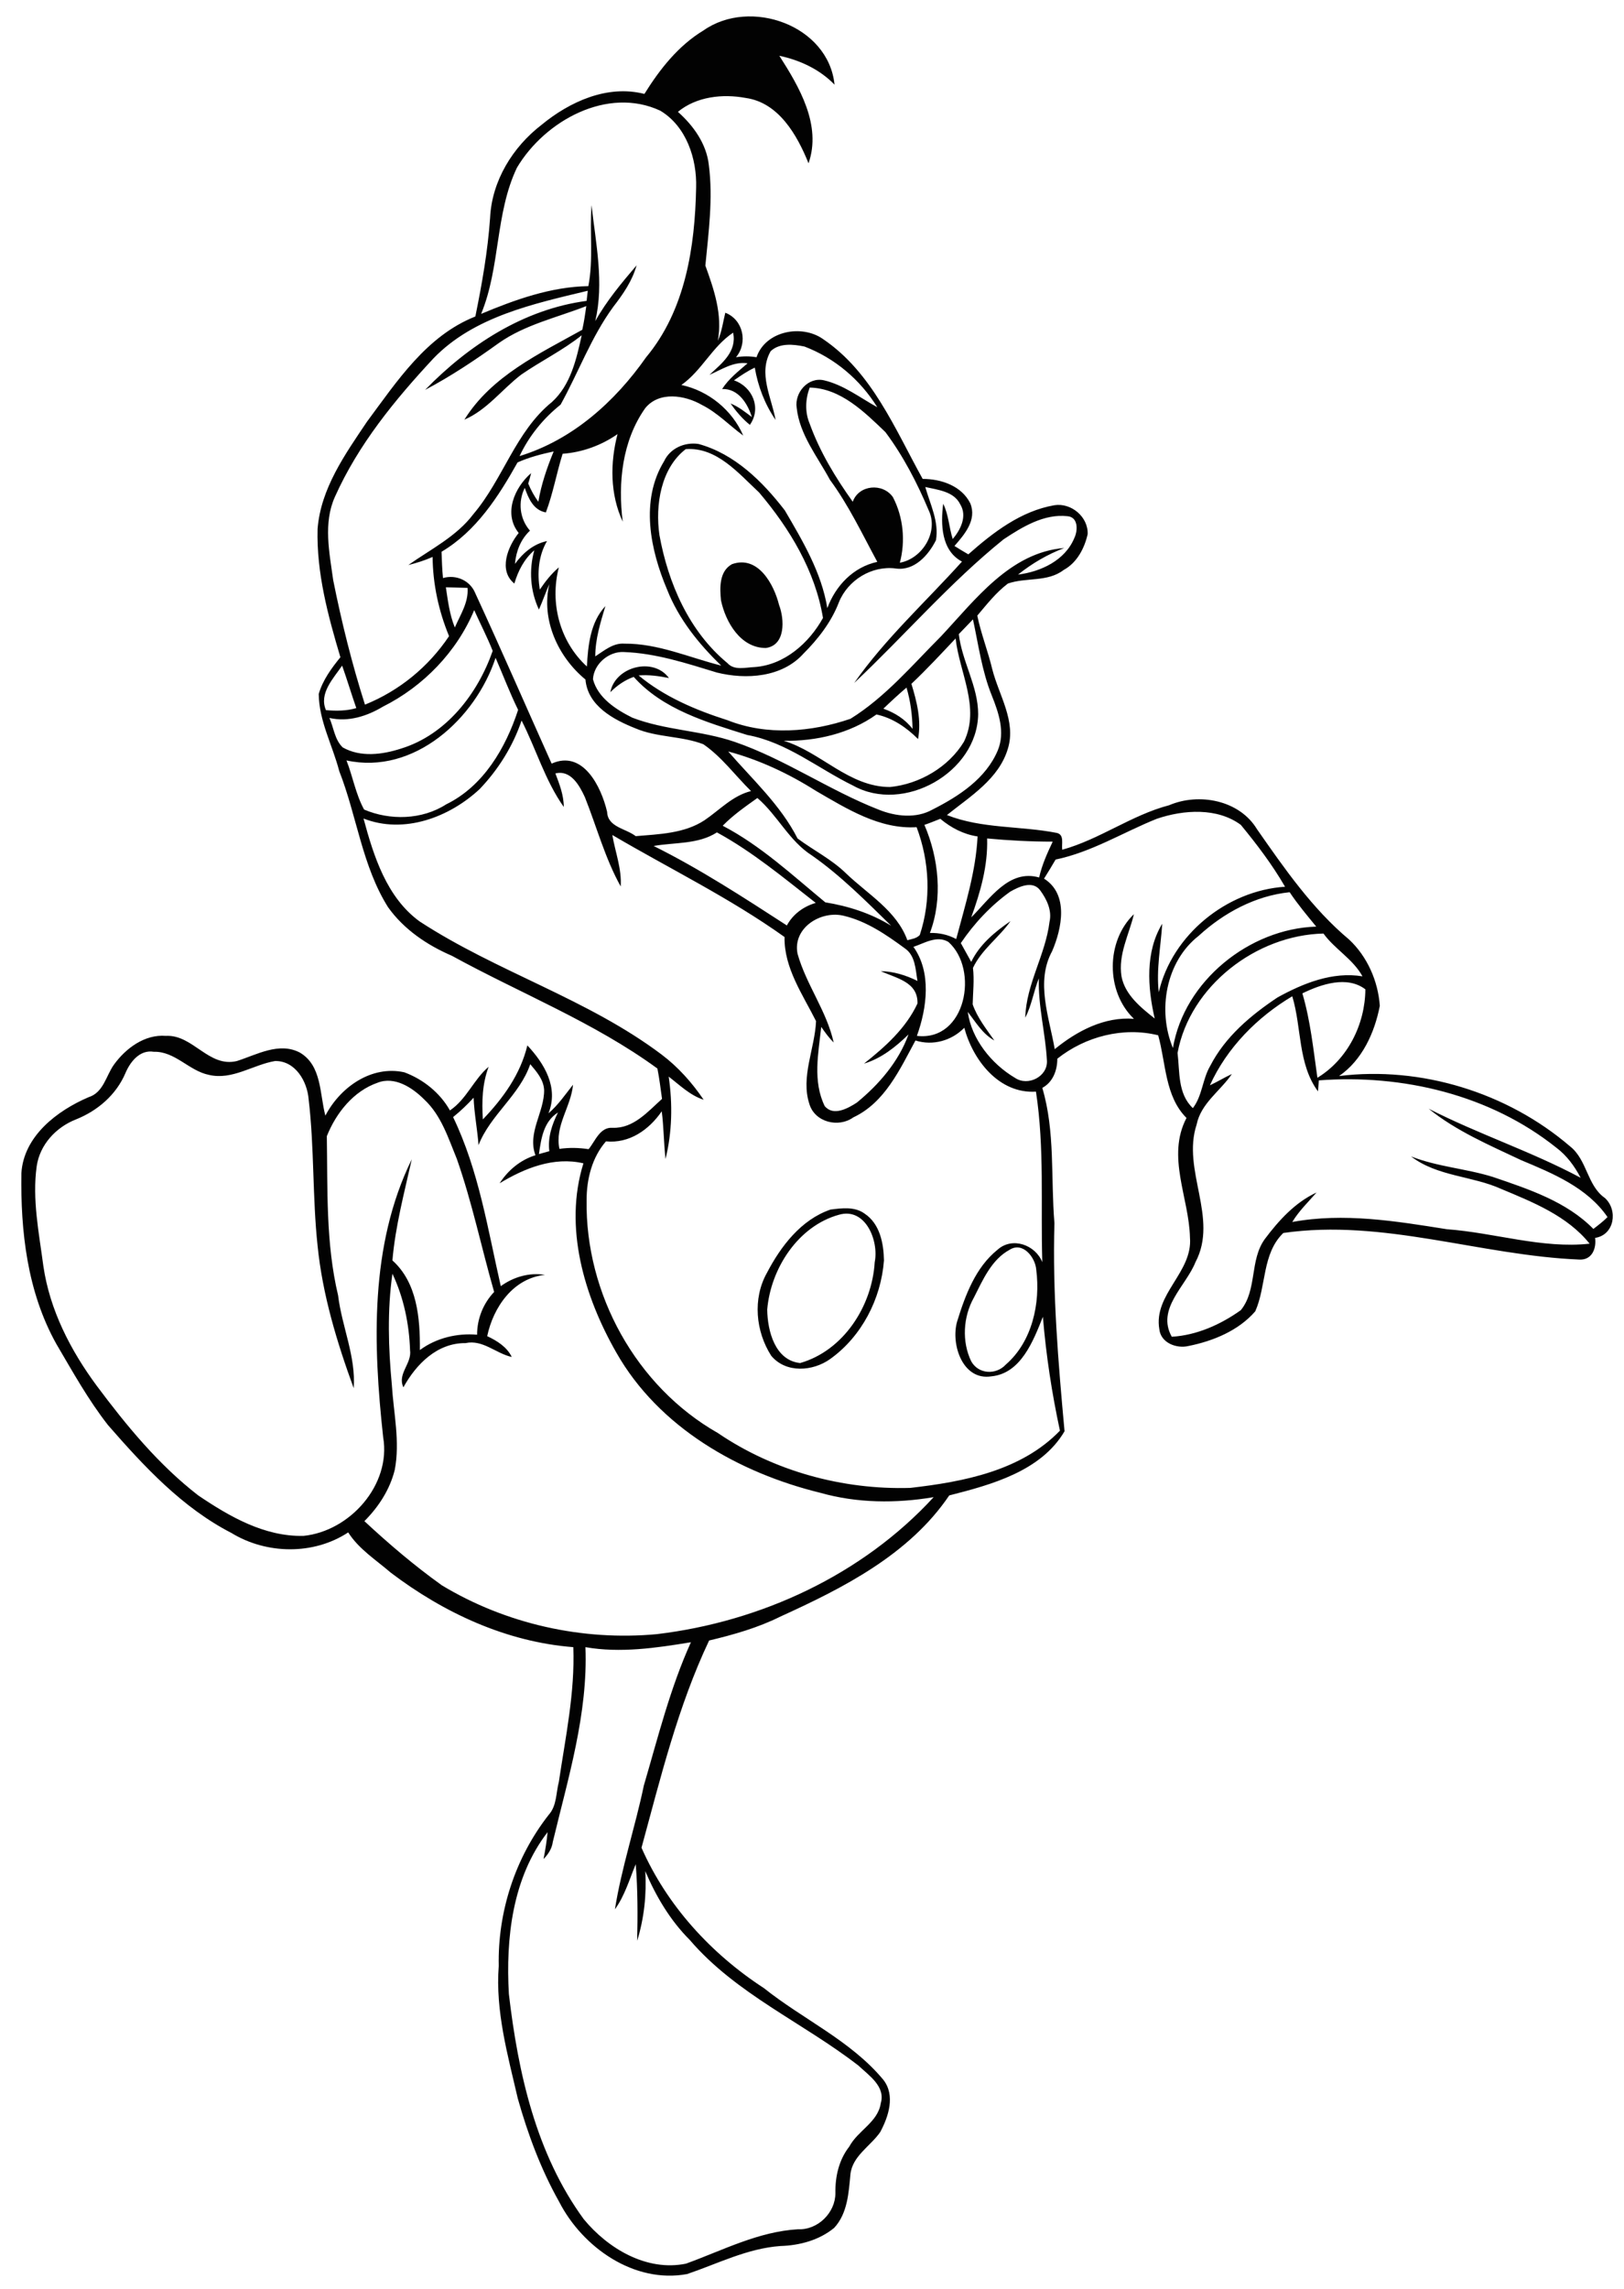
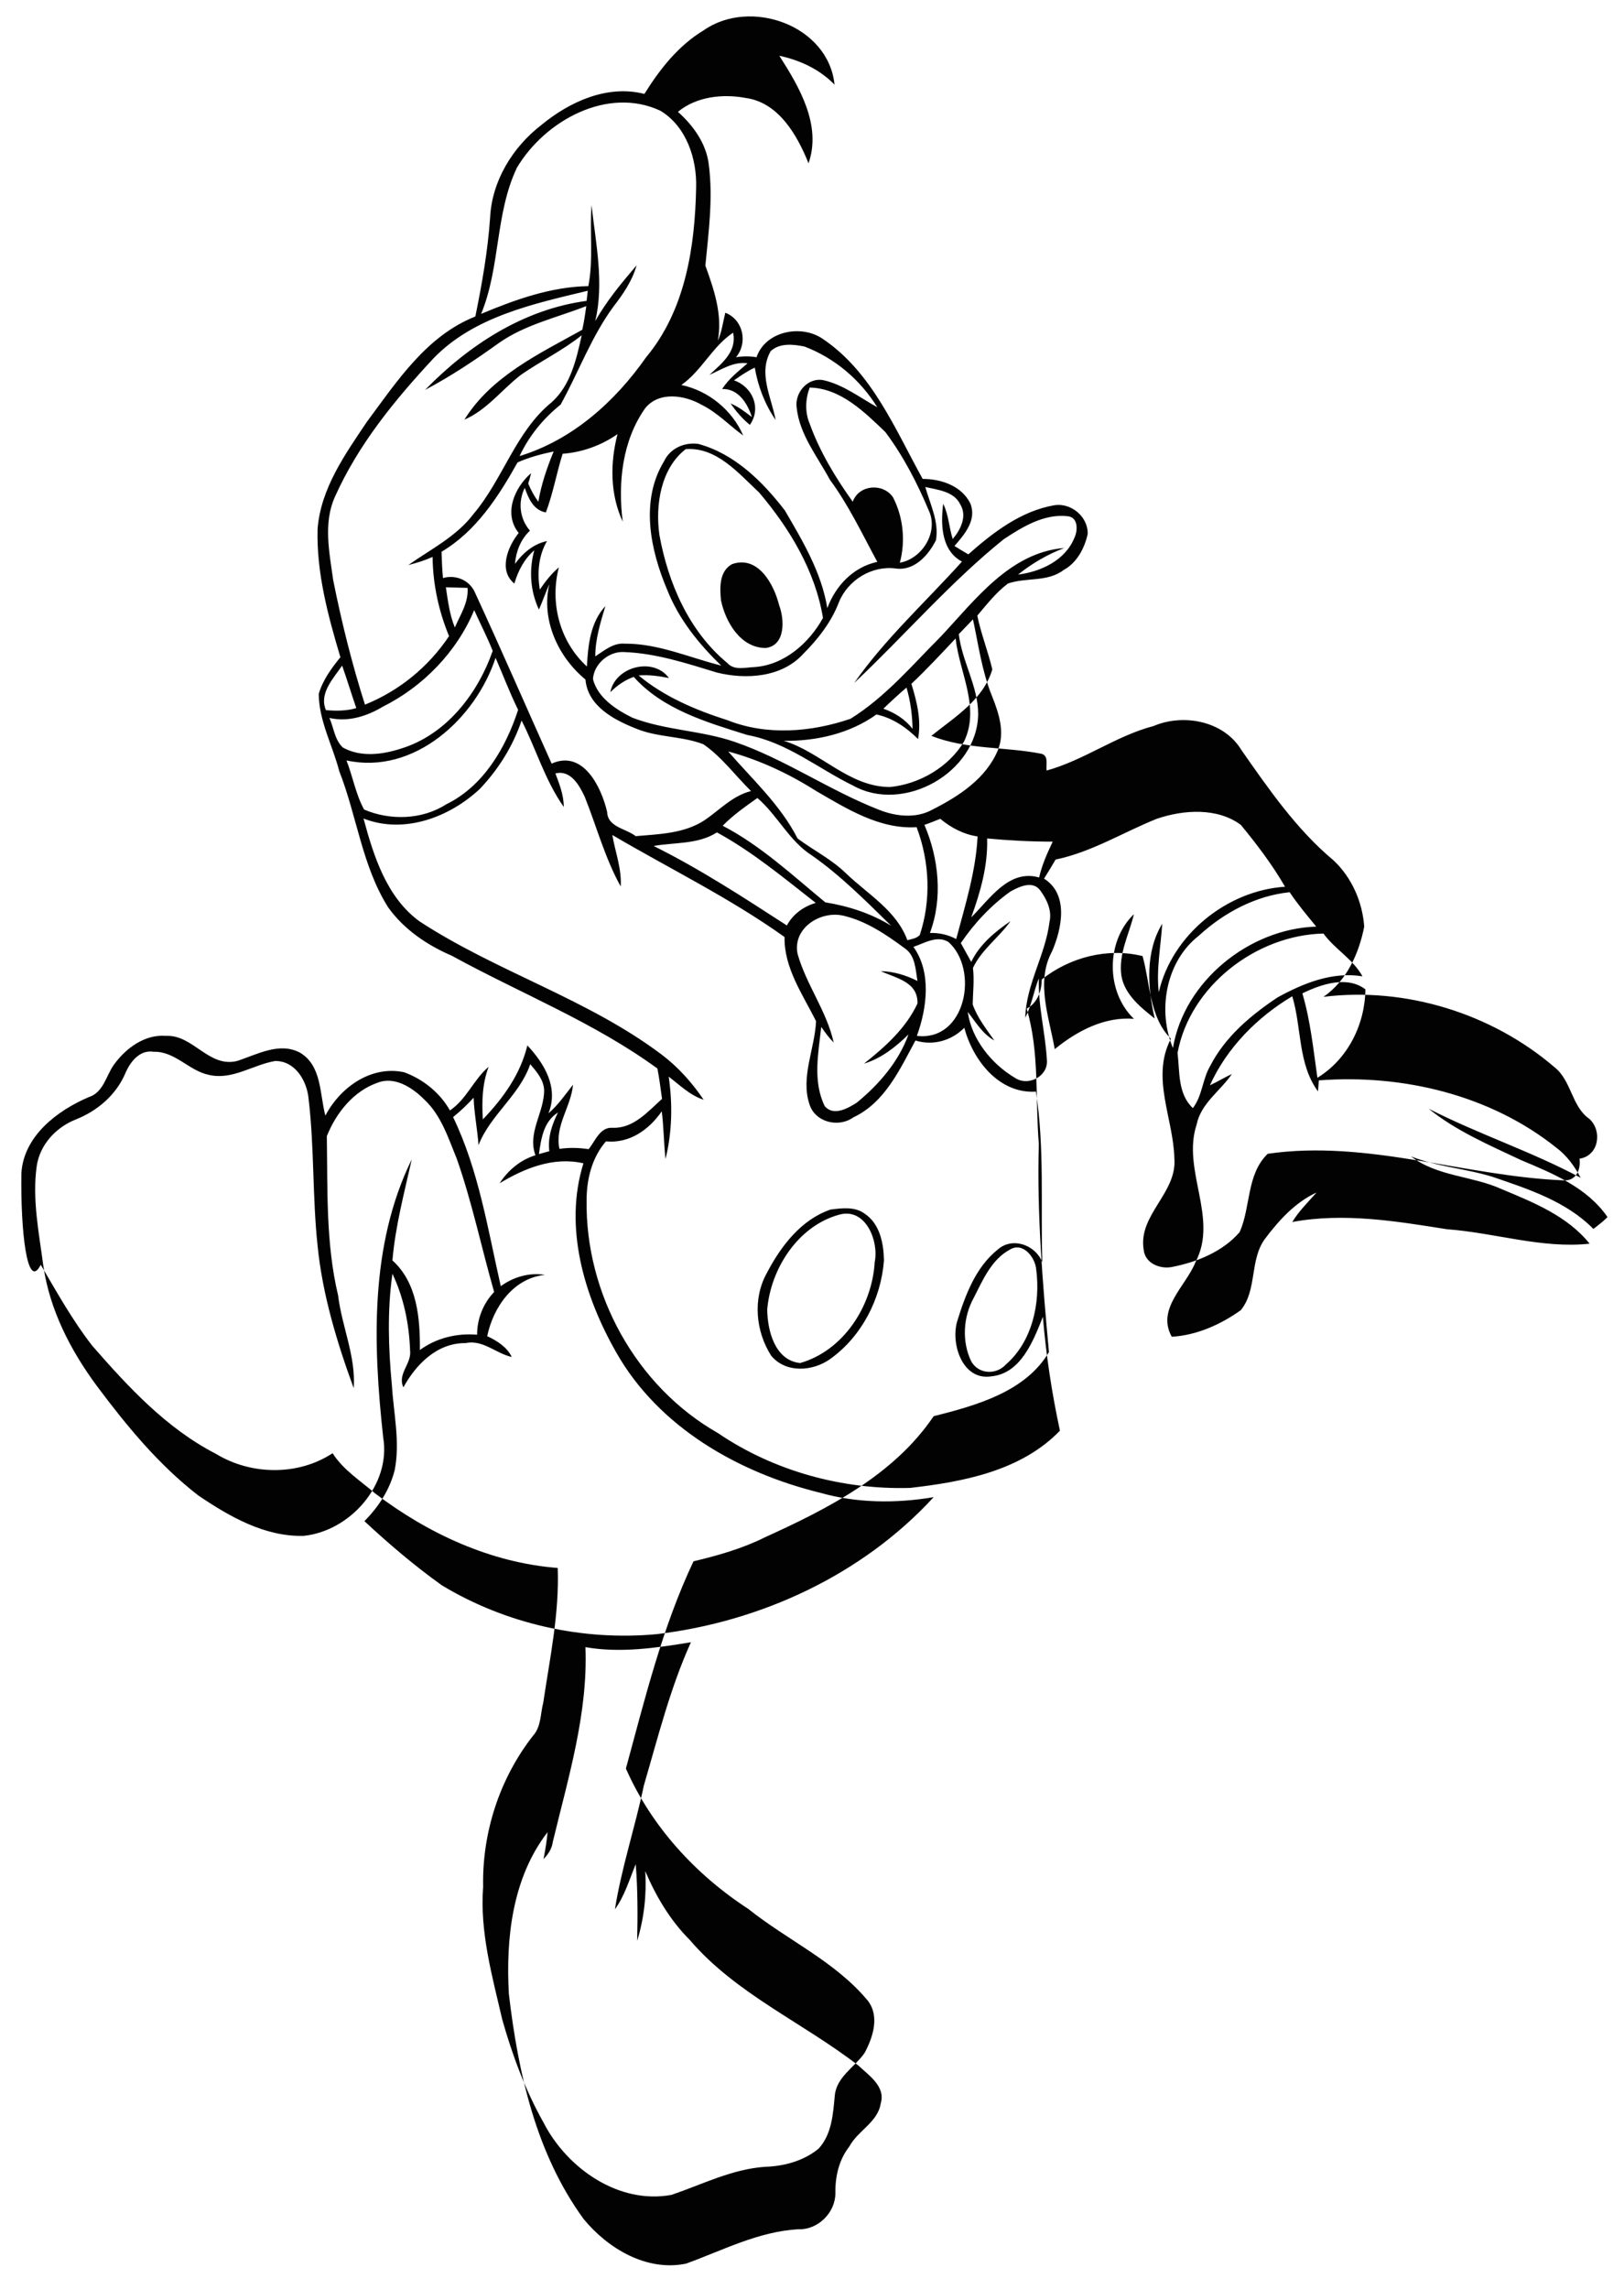
<svg xmlns="http://www.w3.org/2000/svg" version="1.2" baseProfile="tiny" id="Layer_1" x="0px" y="0px" viewBox="0 0 562 792" overflow="scroll" xml:space="preserve">
-   <path fill="#020202" d="M290.3,420.3c-14.1,3.9-23.6,18.6-24.8,32.8c0.1,7.4,2.7,17.6,11.4,18.5c15-4.3,24.9-19.7,25.8-34.9  C304.2,429.3,299.5,417.6,290.3,420.3 M287.4,418.5c3.9-0.5,8.4-1.1,11.8,1.4c5.3,3.5,6.6,10.3,6.7,16.2c-1,13.3-7.7,26.3-18.6,34.1  c-6,4.3-15.3,5-20.4-1.1c-5.4-8.4-6.5-19.8-1.5-28.7C270.2,431.2,277.2,422,287.4,418.5 M253.3,195.2c9-3.2,14.5,6.9,16.3,14.1  c1.9,5,2.3,14-4.6,14.9c-8.7,0-13.9-8.9-15.5-16.5C249.1,203.5,248.8,197.7,253.3,195.2 M202.6,569.9c0.9,23-6,45.3-11.3,67.4  c-0.3,2.3-1.6,4.3-3.2,5.9c0.6-3.1,1.1-6.1,1.4-9.3c-12.2,15.8-14.5,36.7-13.4,56c3.2,27.3,9.4,55.3,25.9,77.9  c8.4,10.2,21.8,18.2,35.4,15.4c12.7-4.6,25-11.1,38.8-11.9c6.8,0.3,12.9-5.7,12.9-12.5c-0.1-5.7,1.2-11.5,4.8-16.1  c3-5.6,9.9-8.4,10.9-15c1.7-5.8-4.1-9.6-7.7-13c-19.2-14.9-42.4-24.8-58.4-43.5c-6.8-6.8-11.7-15.1-15.4-23.8  c0.5,8.1-0.4,16.3-2.8,24.1c0.2-8.8,0.2-17.7-0.5-26.5c-2.2,5.3-3.8,10.9-7.2,15.6c2.3-14.5,7-28.4,10-42.8  c4.9-16.7,9.1-33.7,16.3-49.6C227,570.2,214.6,572,202.6,569.9 M349.4,432.4c-6.3,3.4-9.3,10.5-12.4,16.6c-3.7,6.6-4.2,15.2-0.9,22  c2.5,4.5,8.6,4.8,12,1.1c9.1-7.9,12-21.2,10.5-32.8C358.3,435.1,354,429.5,349.4,432.4 M186.5,399.3c1.2-0.3,2.4-0.7,3.6-1  c-0.6-4.7,0.9-9.2,3-13.4C188.1,388.1,187.3,393.8,186.5,399.3 M165.6,396.2c-0.4-5.5-1.5-10.9-1.7-16.4c-2.2,2.4-4.5,4.6-7.1,6.7  c8.9,18.5,12,38.8,16.5,58.5c4.4-3.2,9.9-4.8,15.3-3.9c-11,1.1-17.9,11.2-20,21.2c3.4,1.6,6.8,3.7,8.5,7.2c-5.5-1.2-10-6.1-16-4.8  c-9.8-0.1-17.1,7.3-21.5,15.3c-2.2-4.7,3-8.2,2.3-12.9c-0.3-9-2.2-18.2-6.1-26.4c-1.8,12.7-1.4,25.7-0.2,38.4  c0.6,9.8,2.9,19.7,1,29.5c-1.7,6.8-5.6,12.8-10.5,17.7c8.5,7.9,17.3,15.4,26.8,22.2c22.2,13.4,48.7,19.3,74.4,16.9  c36-4.3,71.1-20.5,95.8-47.4c-13,2.2-26.5,2.1-39.2-1.5c-28.2-6.9-55.9-22.6-70.6-48.5c-11.1-19.4-18.3-43.4-11.4-65.5  c-10.3-2.4-20.4,1.7-29,6.9c2.9-4.5,7.2-8.1,12.4-9.7c-2.9-7.8,3.1-14.9,3-22.6c-0.2-3.6-2.6-6.3-4.8-8.9  C179.8,379,169.7,385.7,165.6,396.2 M43.4,371.3c-3.2,7.5-9.6,13-17.1,16c-6.9,2.7-12.5,8.7-13.6,16.2C11.1,415,13.5,426.6,15,438  c2.2,15.2,9.4,29.2,18.5,41.5c10.3,13.8,21.4,27.3,35.1,37.9c10.8,7.3,22.9,14.3,36.4,14c16.1-1.6,30.4-17.7,27.6-34.1  c-3.5-32.1-4.7-66.4,9.9-96.2c-2.6,11.6-5.7,23.2-6.7,35c8.6,7.7,9.6,20.1,9.5,31c5.7-4.2,12.9-5.9,19.8-5.3  c0-5.5,2.1-10.8,5.9-14.8c-4.4-15.3-7.6-30.9-12.9-46c-3-7.3-5.4-15.1-11.3-20.6c-4.1-4.1-10.2-8.1-16.1-5.8  c-8.4,2.9-14.4,10.5-17.6,18.5c0.3,18.4-0.4,37,3.9,55.1c1.3,10.8,6.2,21.1,5.4,32.1c-5.8-15.9-10.8-32.3-12.5-49.3  c-1.8-16.8-1.1-33.9-3.1-50.7c-0.5-6.2-4.6-13.3-11.6-13.2c-7.7,1.3-14.8,6.7-22.9,4.8c-6.9-1.4-11.7-8.2-19.1-8  C48.3,363.1,45,367.5,43.4,371.3 M418.7,375.5c2.6-1.2,5-2.7,7.6-3.9c-4,5.9-10.7,10.1-12.2,17.5c-5.2,15.8,7.7,32.3-0.4,47.6  c-3.3,8.3-13.6,16.1-8.2,25.8c8.6-0.5,16.9-4.2,23.9-9.2c5.7-7,3-17.3,8.3-24.6c4.8-6.4,10.5-12.7,17.9-16.1  c-2.9,3.3-6.1,6.4-8.4,10.2c17.8-3.3,35.9-0.3,53.5,2.5c16.5,1.2,33,6.8,49.4,5c-7.7-9.6-19.5-14.3-30.5-18.9  c-10.1-4.6-22.2-4.3-31.3-11.3c9.1,3.6,19,4.2,28.3,7.1c12.3,4.2,25.5,8.5,34.8,18c1.7-1.3,3.4-2.6,4.9-4.1  c-7-10.2-18.9-15.1-29.9-19.7c-11-5.2-22.5-10.1-32-17.8c17.2,8.8,35.6,14.8,52.6,23.9c-2.1-4-4.8-7.7-8.4-10.4  c-22.9-18.3-53.2-25.5-82.2-23.3c-0.1,0.9-0.2,2.9-0.3,3.8c-7-9.5-5.6-22-8.9-32.9C435.1,351.9,424.6,362.5,418.7,375.5   M450.7,343.7c2.8,9.5,3.8,19.4,5.2,29.2c10.5-6.4,16.5-18.5,16.6-30.6C466.2,337.5,457.2,340.5,450.7,343.7 M316.1,327.6  c6.3,8.8,4.7,21.1,1.2,30.8c17,2,21.6-23,10.9-32.5C324.2,323.5,319.8,326.4,316.1,327.6 M407.5,364.3c0.8,6.5,0,14.1,5.3,19.1  c3.3-4.3,3.3-10,6-14.6c5.2-10.1,14-17.5,23.3-23.7c8.9-4.9,19-9,29.4-7.3c-3.3-6-9.6-9.4-13.5-14.8  C434.8,323.5,411.8,341.1,407.5,364.3 M276,330c3,10.7,10.1,19.8,12.5,30.7c-1.6-1.6-3-3.5-4.3-5.4c-1,9.1-3,18.8,1.2,27.4  c3,3.6,8,0.8,11.1-1.2c7.7-6.3,14.5-14.2,17.9-23.6c-4.4,4.3-9.4,8.3-15.4,10.1c7.3-5.8,14.5-12.2,18.5-20.8  c0.2-7.5-7.3-8.7-12.7-11.2c4.4,0.1,8.7,1.4,12.7,3.4c-0.7-4-0.7-8.8-4.4-11.3c-6.4-4.7-13.1-9.3-20.9-11.2  C284.2,314.8,274.2,321,276,330 M414.8,323.8c-11.4,8.9-14.3,25.9-8.9,38.8c3.9-23.2,26.5-41.3,49.6-42c-3.2-3.9-6.4-7.7-9.2-11.9  C434.5,309.9,423.5,315.8,414.8,323.8 M349.6,308.5c-6.7,4.8-12.5,11-17.1,17.8c1.2,2.2,2.4,4.3,3.6,6.5c2.9-6,8.2-10.4,13.6-14.1  c-4,5.7-10,9.8-13,16.2c0.5,4.2,0,8.4-0.1,12.6c1.6,4.6,4.7,8.5,7.5,12.5c-4.1-2.3-6.4-6.3-9.2-9.9c1.3,9.4,8.2,18,16.3,22.8  c4.5,3.1,11.4-0.4,11.1-5.9c-0.5-9.5-3.1-18.9-2.8-28.5c-1.8,4.5-2.5,9.4-4.7,13.6c0.3-11.6,7-21.7,8.4-33.2c0.9-3.9-1-7.8-3.2-10.8  C357.4,304.5,352.6,306.8,349.6,308.5 M341.6,290.1c0.3,9.4-2.3,18.5-5.5,27.3c6.4-6.3,13-16.8,23.5-13.8c1-4.4,2.8-8.4,4.7-12.4  C356.7,291.2,349.1,290.8,341.6,290.1 M226.2,292.7c16.1,8,31.1,17.8,46.1,27.5c2.1-3.9,5.8-6.6,10-7.8c-11-8.6-21.9-17.7-34.2-24.4  C241.6,292.2,233.5,291.4,226.2,292.7 M325.4,283.3c-1.8,0.7-3.7,1.5-5.5,2.1c5,11.6,6.4,25.5,1.9,37.4c3.2-0.1,6.3,0.6,9.1,2.1  c3.1-11.7,6.8-23.4,7.4-35.5C333.5,288.7,329.1,286.4,325.4,283.3 M400.3,283.3c-11.7,4.7-22.5,11.5-35,14.1c-1.3,2.2-2.6,4.4-4,6.6  c8.6,5.4,6.2,17.2,2.8,25.1c-5.8,10.6-1,22.9,0.9,33.9c7.7-6.3,17.2-11.3,27.4-10.5c-9.8-9.4-9.7-26.9,0-36.2  c-1.7,7.1-5.5,14-4.3,21.5c1.2,6.4,6.7,10.8,11.5,14.6c-2.5-10.8-3.3-23.1,2.6-32.8c-0.5,7.9-2.1,15.8-1.2,23.7  c4.6-19.9,23.6-35.2,43.7-36.5c-4.4-7.6-9.7-14.6-15.3-21.4C421.3,279.4,409.7,280.1,400.3,283.3 M250.1,285.7  c13.2,6.9,24.1,17.1,35.5,26.5c8,1.3,15.8,3.8,22.8,8.1C299.7,311.8,291,303,281,296c-7.9-5-11.9-13.9-18.9-19.9  C257.9,279.1,253.7,282,250.1,285.7 M252,260c8.4,9.7,18.1,18.5,24,30.1c5.5,4.1,11.8,7.2,16.8,12.1c7.5,7.2,17.5,12.9,21.2,23.1  c1.5-0.4,3.2-0.6,4.3-1.8c4-12.1,3.4-25.4-1.1-37.3c-12.8,0.8-24.2-6.4-34.9-12.6C273,267.7,262.8,262.9,252,260 M180.5,249.3  c-3,8.9-8.1,17-14.5,23.7c-10.5,9.8-26.2,15.7-40.2,10.2c3.5,13,8,27.3,19.4,35.6c26.8,17.5,58.2,26.8,83.8,46.1  c5.7,4.3,10.5,9.7,14.5,15.6c-4.7-1.5-8.3-5.1-12.1-8c1.4,9.4,1.2,19.3-1.1,28.5c-0.6-5.5-0.6-11.1-1.3-16.5  c-4.4,6.4-11.2,11.2-19.3,10.4c-4.8,5.5-6.7,13-6.7,20.3c-0.5,32.4,17.1,64.5,45.4,80.6c19.4,13.2,43.2,19.7,66.6,19  c18.4-2.1,38.4-5.9,51.8-19.8c-2.8-13-4.8-26.1-5.9-39.4c-3.3,8.3-7.6,19.6-17.8,20.6c-10,1.6-14.1-11.1-11.9-18.9  c2.8-9.1,6.4-18.8,14-24.9c5.1-4.6,13.1-1.7,15.5,4.3c-0.6-19.7,0.8-39.5-2.2-59c-12.8,0.8-21.8-10.9-24.8-22.1  c-4.4,4.5-10.9,6.3-16.9,4.4c-5.4,10-10.6,21.5-21.5,26.6c-5.1,3.7-13.3,1.7-15.2-4.6c-3.1-9.4,1.9-19.2,2.3-28.7  c-4.6-9.2-11.1-18.4-10.9-29.1c-18.9-13.5-39.7-23.6-59.6-35.3c1,5.9,3.3,11.7,2.9,17.8c-5.4-9.7-8.3-20.6-12.4-30.9  c-1.9-4.1-4.9-9.5-10.2-8.2c1.4,3.7,2.9,7.5,2.9,11.6C188.6,270,185.5,259.1,180.5,249.3 M305.7,245.2c4,1.4,7.6,3.7,10.1,7  c-0.1-4.8-0.7-9.6-2.1-14.3C311,240.2,308.3,242.7,305.7,245.2 M112.8,245.7c3.5,0.3,7.1,0.3,10.5-0.7c-1.7-4.9-3.2-9.9-4.9-14.7  C115.4,234.7,110.3,239.9,112.8,245.7 M171.5,227.6c-6.9,21-28.2,40.6-51.6,35.5c2.2,5.6,3.2,11.7,6.1,17c8.9,3.8,20,3.6,28.4-1.8  c12.9-6.3,20.6-19.5,24.9-32.7C176.4,239.7,174.1,233.6,171.5,227.6 M315.4,236.6c1.9,6.2,3.5,12.6,2.3,19.1c-4-4-8.8-7.3-14.4-8.5  c-9.2,6.6-20.9,9.3-32.1,9.1c12.9,3.9,22.6,16,36.8,16c10.2-1,20.3-6.9,25.6-15.7c5.7-11.8-1.6-23.9-2.9-35.7  C325.7,226.2,320.7,231.6,315.4,236.6 M132.5,244.5c-5.5,3.3-12,5.4-18.5,3.9c1.5,3.4,1.8,7.5,4.6,10.2c6.2,3.5,13.7,2.5,20.2,0.4  c15.6-4.8,26.5-18.9,31.7-33.8c-1.9-4.8-4.3-9.4-6.4-14.1C158.1,225.5,146.5,237.5,132.5,244.5 M154.3,203.2  c0.7,4.7,1.3,9.5,3.1,13.9c1.9-4.4,4.8-8.7,4.4-13.7C159.3,203.3,156.8,203.3,154.3,203.2 M320.2,168.5c1.7,6,4.8,12,3.7,18.4  c-2.6,5.2-7.5,10.7-13.9,9.8c-8.3-1.1-16.6,4-19.7,11.7c-2.6,6.8-7.2,12.7-12.3,17.8c-7.4,8.2-19.8,9-29.9,6.5  c-10.5-3.2-21.1-6.7-32.2-7.1c-5.2-0.3-10.4,4.1-10.7,9.4c1.7,6.5,8,10.5,13.6,13.3c11.4,4.4,23.9,4.4,35.5,8.4  c17.4,6,32.6,16.7,49.7,23.4c5.9,2.4,13,3.2,18.7,0c9.1-4.6,18.5-10.7,22.6-20.5c2.6-6.3,0.3-13-2.1-19c-3.4-8.4-4.6-17.5-6.5-26.3  c-1.6,1.7-3.3,3.4-4.9,5.1c1.1,9.5,6.7,18,6.7,27.7c-0.3,20.2-25.8,34.5-43.3,24.7c-12.1-5.9-22.9-15-36.6-17.5  c-14-4.4-29.2-8.8-39.3-20.1c-3.1,1.1-5.8,3-8.1,5.3c1.7-8.9,14.9-12.3,20.3-4.9c-3.5-0.7-7-1.2-10.5-0.9c8.9,7.4,19.8,12,30.8,15.5  c13.6,5.4,29,4.1,42.5-0.5c12.1-7.5,21.4-18.6,31.4-28.6c11.8-12.6,23.9-29,42.6-30.5c-5.8,2.2-11.1,5.3-16,9.2  c7.9-1,16.3-4.9,19.5-12.7c1.2-2.5,1.4-7.2-2.4-7.5c-8.1-0.9-15.6,3.7-22.1,8c-18.6,15-34.3,33.3-51.7,49.7  c10.7-15.3,24.8-28.1,37.3-42c-7.2-3.8-7.4-12.9-6.5-20c1.9,3.8,2,8.2,3.3,12.2c2.7-3.2,5.1-7.9,2.6-12  C330.1,170,324.6,169.5,320.2,168.5 M179.1,160c-6.6,11.8-14.3,23.8-26.3,30.9c0.1,3,0.2,6.1,0.5,9.1c4.5-1.3,9.4,0.8,11.2,5.3  c9,19.5,17.6,39.3,26.4,58.9c10.9-4.9,17.2,8.1,19.2,16.7c0.2,5.3,6.4,5.7,9.9,8.4c8.1-0.7,16.8-0.9,23.8-5.5  c5.3-3.6,9.7-8.5,16.1-10.1c-5.5-5.4-10.1-11.8-16.5-16.2c-7.5-2.9-16-2.3-23.5-5.5c-7.5-3-16.5-7.7-17.3-16.9  c-9.5-7.8-15.4-20.7-12.5-33c-1.3,2.9-2.3,5.9-3.6,8.8c-3-6.4-3.5-13.7-1.6-20.5c-3.5,3-5.6,7.1-6.9,11.5  c-5.6-4.5-2.3-12.8,1.5-17.5c-5.4-6.7-1.4-15.8,4.3-20.7c-0.2,0.9-0.7,2.7-1,3.6c0.9,2.2,2.1,4.4,3.5,6.3c1-6,3-11.8,5.3-17.4  C187.4,157.1,183.1,158.2,179.1,160 M237.3,155.4c-8.6,6.6-10.6,19.4-9.1,29.7c3,16.6,10.2,33.3,23.5,44.3c2.4,2.7,6.3,1.5,9.4,1.4  c10.3-0.7,18.9-8.3,23.7-17c-2.7-16.3-11.5-30.9-22.1-43.4C255.6,163.8,248,154.6,237.3,155.4 M280.2,134.1c-1.5,4-1.7,8.5,0,12.5  c3.5,9.7,8.9,18.6,14.9,27c2.1-5.9,10.4-6.6,13.9-1.6c3.6,6.9,4.4,15.2,2.4,22.7c7.8-1.4,13.5-10.7,10-18.1c-4-9.5-8.8-18.8-15-27.1  C299.2,142.6,290.9,134.3,280.2,134.1 M235.8,133.2c9.4,2,17.6,8.7,21.4,17.5c-4.8-3.5-8.9-7.9-14.3-10.6  c-5.9-3.4-14.8-4.8-19.6,1.1c-8,11.3-9.5,25.9-7.8,39.3c-4.4-9.5-4.4-20.3-1.8-30.3c-5.6,3.9-12.2,6.3-19,6.8  c-2.1,6.7-3.3,13.7-5.8,20.3c-4.3-0.8-6-4.8-7.3-8.5c-2.4,4.8-1.8,10.7,1.8,14.8c-3.2,3-4.8,7.1-5.2,11.5c2.8-3.8,6.4-6.9,11.1-7.9  c-3,5.1-3.4,11.1-2.5,16.8c1.9-2.8,4-5.5,6.6-7.7c-3.2,12.3,0.3,25.7,9.7,34.3c0.4-7.4,1.2-15.3,6.4-20.9  c-1.7,5.7-3.5,11.4-3.5,17.4c3.1-2,6.2-4.7,10.1-4.4c11.6-0.1,22.4,4.8,33.5,7.6c-7.8-7.5-14.7-16.1-18.7-26.2  c-5.9-13.9-9.4-30.9-1.1-44.5c2.1-4.5,7.1-6.7,11.9-6c12.5,3.4,22.2,13,29.9,23c6.2,10.6,12.7,21.5,14.7,33.8  c2.9-7.8,9-14.2,17.3-16c-5.2-9.6-9.9-19.6-16.4-28.4c-4.3-8-10.5-15.6-11.5-24.9c-0.8-5.3,4-10.8,9.5-9.5c6.8,1.6,12.4,6,18.4,9.3  c-5.9-9.5-14.7-17-25.2-21c-3.9-0.8-8.6-1.3-11.7,1.6c-4.4,7.7,0.3,16,1.7,23.8c-3.7-5.4-6.1-11.6-7.2-18.1  c-2.6,1.2-4.9,2.8-7.2,4.4c6.4,2.2,9.6,9.6,5.5,15.4c-2.6-2.1-4.8-4.7-6.7-7.4c2.8,1.1,5.1,3,7.4,4.7c-1.5-4.7-4.7-9.9-10.3-9.7  c2.3-3.6,5.6-6.1,8.8-8.9c-4.9-0.7-9,2.2-13.2,4c4.2-3.9,9.6-8,8.2-14.6C246.4,120,242.9,128.2,235.8,133.2 M150,124  c-13.4,14.4-26,29.8-34.1,47.9c-4.1,9.1-1.9,19.3-0.6,28.8c2.9,14.5,6.5,29,11,43.1c11.9-4.8,22-13.1,29.1-23.7  c-3.6-8.7-5.6-18-5.7-27.4c-2.7,1.2-5.6,2.1-8.4,2.8c7.8-5.5,16.7-9.9,22.5-17.6c10.3-12.1,14.6-28.6,27.2-38.8  c6.5-5.9,8.5-14.9,10.3-23.1c-6.5,5.2-14.1,8.9-20.9,13.6c-6.7,5.1-11.8,12.2-19.7,15.6c9.4-15.1,25.9-22.8,40.8-31.1  c0.6-2.7,1-5.4,1.4-8.2c-10.2,4-21.2,6.4-30.3,12.8c-8.2,5.9-16.6,11.5-25.5,16.2c15.1-15.5,34.1-27.9,55.9-30.8  c0.1-0.9,0.3-2.7,0.4-3.5C184.7,105.1,164,109.5,150,124 M178.9,58c-7.6,15.9-5.7,34.4-12.4,50.6c11.7-4.9,24.2-9.4,37.1-9.6  c1.8-9.2,0.4-18.7,1.1-28c1.5,13.3,4.4,26.9,1.3,40.1c3.9-7,9.1-13.2,14.3-19.3c-1.5,5.4-4.7,10-8.1,14.4  c-7.6,10.4-12,22.6-18.2,33.8c-6,4.8-10.9,10.8-14.2,17.8c18.3-5.6,33-18.8,43.8-34.2c13.6-16.3,16.9-38.2,17.3-58.7  c0.3-10-3.4-21.2-12.4-26.6C210.3,29.8,188.6,41.7,178.9,58 M243.5,10.5c16.1-11.3,43.2-1.8,45.3,18.8c-5.1-5.3-12-8.5-19.1-10  c6.9,10.8,14.7,24,10.1,37.2c-3.9-9.7-10.3-21-21.7-22.6c-8-1.5-17.1-0.5-23.5,4.8c5.4,4.8,9.9,11.1,10.7,18.4  c1.5,11.6-0.1,23.3-1.2,34.8c3,8.3,6,17,4.3,26c1.4-3.1,1.8-6.5,2.6-9.7c6.2,2.4,7.9,10.4,3.7,15.4c2.4-0.4,4.8-0.4,7.1,0  c3.1-9.1,15.6-11.5,23-6.3c17,11.5,24.9,31.1,34.5,48.4c6.4,0,13.5,2.4,16.5,8.5c2.3,5.7-2,10.7-5.5,14.7c1.6,1,3.2,2,4.8,2.9  c8.6-7.6,18.2-15,29.8-17c5.8-0.9,11.7,4,11.5,10c-1.1,4.9-3.7,9.9-8.3,12.4c-5.6,4.3-13,2.5-19.3,4.7c-4.1,3.1-7.3,7.2-10.6,11.1  c1.3,6.3,3.7,12.3,5.2,18.6c2.3,9,8.3,17.9,5.4,27.4c-3.1,10.5-13,16.5-21.1,23c12.1,4.8,25.5,3.7,38.1,6.2c2.6,0.7,1.5,3.8,1.8,5.8  c13-3.6,24-12,37-15.4c10.3-4.4,24.3-1.8,30.4,8.3c9.5,13.6,19.1,27.5,31.9,38.2c6.3,5.9,10,14.4,10.6,22.9  c-1.8,9.3-6.1,18.8-14.1,24.3c28.4-3.5,58.2,5.7,79.9,24.3c6,4.7,5.9,13.6,12.1,17.9c4.6,4.2,3.3,12.8-3.4,13.8  c0.5,3.7-1.1,7.7-5.4,7.5c-34.3-1.4-68-14.2-102.5-9.2c-7.4,7.2-5.8,18.3-9.7,27.1c-5.8,6.7-14.6,10.3-23.1,12  c-4.2,1-9.6-1.1-10.1-5.8c-2.1-12.1,11.6-19.7,10.6-31.7c-0.3-13.8-8.2-28-1.2-41.4c-7.5-7.5-7.1-19-9.8-28.6  c-12.1-3-25.2,0.4-34.9,8.1c0,4-1.5,8.1-5.2,10.1c4.5,15.1,2.9,31.2,4.2,46.8c-0.7,24.1,1.3,48.1,3.5,72  c-8.1,13.8-25.3,18.5-39.9,22.2c-13.8,20.4-36.6,32-58.4,41.9c-7.8,3.9-16.3,6.3-24.7,8.3c-10.8,22.8-16.8,47.5-23.4,71.7  c8.8,20,24.1,36.7,42.4,48.6c13.5,10.8,30,18.1,41.3,31.7c4.2,5.4,1.8,12.7-1.1,18.1c-3.4,4.9-9.6,8.2-10.3,14.6  c-0.6,6.4-1,13.5-5.6,18.5c-5.2,4.3-12,6.1-18.6,6.3c-11.4,0.8-21.7,6.1-32.3,9.7c-18.3,3.4-36.2-9.2-44.3-25  c-6.3-11.2-10.8-23.3-14.3-35.7c-3.5-15.1-7.8-30.3-6.6-45.9c-0.4-18.7,5.7-37.5,17.3-52.3c2.8-3.1,2.5-7.6,3.5-11.4  c2.3-15.5,5.6-30.9,5-46.6c-23.2-1.8-44.9-11.9-63.2-25.8c-5.1-4.4-11-8.1-14.7-13.9c-12,7.9-28.3,7.6-40.4,0.2  c-17.1-8.8-30.3-23.1-42.7-37.3c-6.9-8.8-12.3-18.6-17.9-28.1C9.4,446.9,7.1,426,7.4,405.9c0.8-12.8,12.3-21.6,23.3-26.3  c5.1-1.6,6-7.4,8.7-11.2c4.1-5.7,10.7-10.6,18-10c9.4-0.5,14.8,11.1,24.6,8.7c6.9-2.2,14.6-6.7,21.8-2.9c7.6,4.5,6.8,14.3,8.8,21.8  c5.1-9.8,15.9-17.5,27.3-15c6.5,2.4,12.4,7.1,15.8,13.2c5.8-3.9,8.2-10.7,13.4-15.1c-2.2,5.8-2.4,12-2,18.2c7-7.3,13-15.6,15.4-25.6  c5.9,6.3,10.9,14.6,7.3,23.5c3.4-2.9,5.8-6.5,8.5-9.9c-0.7,7.7-6.4,14.2-4.7,22.2c3.4-0.5,6.8-0.4,10.1,0.1c2.3-2.8,3.9-7.7,8.3-7.4  c7.2,0.3,12.2-5.6,17.1-10c-0.5-3.5-0.9-7-1.6-10.5c-21.9-16-47.4-26-71.1-39c-8.6-3.7-16.6-9.1-22.1-16.8  c-9-14.3-10.8-31.6-16.9-47.1c-2.3-8.9-7-17.3-7.1-26.7c1.4-4.8,4.4-8.9,7.5-12.7c-4.3-14.4-8.3-29.2-7.9-44.4  c1.1-14,9.5-25.8,17.1-37.1c10.4-14,20.6-29.7,37.5-36.4c2.3-11.3,4.3-22.6,5.1-34.1c0.6-12.8,7.8-24.5,17.8-32.2  c9.7-8,22.8-14,35.6-10.7C228.3,24,234.7,15.8,243.5,10.5" />
+   <path fill="#020202" d="M290.3,420.3c-14.1,3.9-23.6,18.6-24.8,32.8c0.1,7.4,2.7,17.6,11.4,18.5c15-4.3,24.9-19.7,25.8-34.9  C304.2,429.3,299.5,417.6,290.3,420.3 M287.4,418.5c3.9-0.5,8.4-1.1,11.8,1.4c5.3,3.5,6.6,10.3,6.7,16.2c-1,13.3-7.7,26.3-18.6,34.1  c-6,4.3-15.3,5-20.4-1.1c-5.4-8.4-6.5-19.8-1.5-28.7C270.2,431.2,277.2,422,287.4,418.5 M253.3,195.2c9-3.2,14.5,6.9,16.3,14.1  c1.9,5,2.3,14-4.6,14.9c-8.7,0-13.9-8.9-15.5-16.5C249.1,203.5,248.8,197.7,253.3,195.2 M202.6,569.9c0.9,23-6,45.3-11.3,67.4  c-0.3,2.3-1.6,4.3-3.2,5.9c0.6-3.1,1.1-6.1,1.4-9.3c-12.2,15.8-14.5,36.7-13.4,56c3.2,27.3,9.4,55.3,25.9,77.9  c8.4,10.2,21.8,18.2,35.4,15.4c12.7-4.6,25-11.1,38.8-11.9c6.8,0.3,12.9-5.7,12.9-12.5c-0.1-5.7,1.2-11.5,4.8-16.1  c3-5.6,9.9-8.4,10.9-15c1.7-5.8-4.1-9.6-7.7-13c-19.2-14.9-42.4-24.8-58.4-43.5c-6.8-6.8-11.7-15.1-15.4-23.8  c0.5,8.1-0.4,16.3-2.8,24.1c0.2-8.8,0.2-17.7-0.5-26.5c-2.2,5.3-3.8,10.9-7.2,15.6c2.3-14.5,7-28.4,10-42.8  c4.9-16.7,9.1-33.7,16.3-49.6C227,570.2,214.6,572,202.6,569.9 M349.4,432.4c-6.3,3.4-9.3,10.5-12.4,16.6c-3.7,6.6-4.2,15.2-0.9,22  c2.5,4.5,8.6,4.8,12,1.1c9.1-7.9,12-21.2,10.5-32.8C358.3,435.1,354,429.5,349.4,432.4 M186.5,399.3c1.2-0.3,2.4-0.7,3.6-1  c-0.6-4.7,0.9-9.2,3-13.4C188.1,388.1,187.3,393.8,186.5,399.3 M165.6,396.2c-0.4-5.5-1.5-10.9-1.7-16.4c-2.2,2.4-4.5,4.6-7.1,6.7  c8.9,18.5,12,38.8,16.5,58.5c4.4-3.2,9.9-4.8,15.3-3.9c-11,1.1-17.9,11.2-20,21.2c3.4,1.6,6.8,3.7,8.5,7.2c-5.5-1.2-10-6.1-16-4.8  c-9.8-0.1-17.1,7.3-21.5,15.3c-2.2-4.7,3-8.2,2.3-12.9c-0.3-9-2.2-18.2-6.1-26.4c-1.8,12.7-1.4,25.7-0.2,38.4  c0.6,9.8,2.9,19.7,1,29.5c-1.7,6.8-5.6,12.8-10.5,17.7c8.5,7.9,17.3,15.4,26.8,22.2c22.2,13.4,48.7,19.3,74.4,16.9  c36-4.3,71.1-20.5,95.8-47.4c-13,2.2-26.5,2.1-39.2-1.5c-28.2-6.9-55.9-22.6-70.6-48.5c-11.1-19.4-18.3-43.4-11.4-65.5  c-10.3-2.4-20.4,1.7-29,6.9c2.9-4.5,7.2-8.1,12.4-9.7c-2.9-7.8,3.1-14.9,3-22.6c-0.2-3.6-2.6-6.3-4.8-8.9  C179.8,379,169.7,385.7,165.6,396.2 M43.4,371.3c-3.2,7.5-9.6,13-17.1,16c-6.9,2.7-12.5,8.7-13.6,16.2C11.1,415,13.5,426.6,15,438  c2.2,15.2,9.4,29.2,18.5,41.5c10.3,13.8,21.4,27.3,35.1,37.9c10.8,7.3,22.9,14.3,36.4,14c16.1-1.6,30.4-17.7,27.6-34.1  c-3.5-32.1-4.7-66.4,9.9-96.2c-2.6,11.6-5.7,23.2-6.7,35c8.6,7.7,9.6,20.1,9.5,31c5.7-4.2,12.9-5.9,19.8-5.3  c0-5.5,2.1-10.8,5.9-14.8c-4.4-15.3-7.6-30.9-12.9-46c-3-7.3-5.4-15.1-11.3-20.6c-4.1-4.1-10.2-8.1-16.1-5.8  c-8.4,2.9-14.4,10.5-17.6,18.5c0.3,18.4-0.4,37,3.9,55.1c1.3,10.8,6.2,21.1,5.4,32.1c-5.8-15.9-10.8-32.3-12.5-49.3  c-1.8-16.8-1.1-33.9-3.1-50.7c-0.5-6.2-4.6-13.3-11.6-13.2c-7.7,1.3-14.8,6.7-22.9,4.8c-6.9-1.4-11.7-8.2-19.1-8  C48.3,363.1,45,367.5,43.4,371.3 M418.7,375.5c2.6-1.2,5-2.7,7.6-3.9c-4,5.9-10.7,10.1-12.2,17.5c-5.2,15.8,7.7,32.3-0.4,47.6  c-3.3,8.3-13.6,16.1-8.2,25.8c8.6-0.5,16.9-4.2,23.9-9.2c5.7-7,3-17.3,8.3-24.6c4.8-6.4,10.5-12.7,17.9-16.1  c-2.9,3.3-6.1,6.4-8.4,10.2c17.8-3.3,35.9-0.3,53.5,2.5c16.5,1.2,33,6.8,49.4,5c-7.7-9.6-19.5-14.3-30.5-18.9  c-10.1-4.6-22.2-4.3-31.3-11.3c9.1,3.6,19,4.2,28.3,7.1c12.3,4.2,25.5,8.5,34.8,18c1.7-1.3,3.4-2.6,4.9-4.1  c-7-10.2-18.9-15.1-29.9-19.7c-11-5.2-22.5-10.1-32-17.8c17.2,8.8,35.6,14.8,52.6,23.9c-2.1-4-4.8-7.7-8.4-10.4  c-22.9-18.3-53.2-25.5-82.2-23.3c-0.1,0.9-0.2,2.9-0.3,3.8c-7-9.5-5.6-22-8.9-32.9C435.1,351.9,424.6,362.5,418.7,375.5   M450.7,343.7c2.8,9.5,3.8,19.4,5.2,29.2c10.5-6.4,16.5-18.5,16.6-30.6C466.2,337.5,457.2,340.5,450.7,343.7 M316.1,327.6  c6.3,8.8,4.7,21.1,1.2,30.8c17,2,21.6-23,10.9-32.5C324.2,323.5,319.8,326.4,316.1,327.6 M407.5,364.3c0.8,6.5,0,14.1,5.3,19.1  c3.3-4.3,3.3-10,6-14.6c5.2-10.1,14-17.5,23.3-23.7c8.9-4.9,19-9,29.4-7.3c-3.3-6-9.6-9.4-13.5-14.8  C434.8,323.5,411.8,341.1,407.5,364.3 M276,330c3,10.7,10.1,19.8,12.5,30.7c-1.6-1.6-3-3.5-4.3-5.4c-1,9.1-3,18.8,1.2,27.4  c3,3.6,8,0.8,11.1-1.2c7.7-6.3,14.5-14.2,17.9-23.6c-4.4,4.3-9.4,8.3-15.4,10.1c7.3-5.8,14.5-12.2,18.5-20.8  c0.2-7.5-7.3-8.7-12.7-11.2c4.4,0.1,8.7,1.4,12.7,3.4c-0.7-4-0.7-8.8-4.4-11.3c-6.4-4.7-13.1-9.3-20.9-11.2  C284.2,314.8,274.2,321,276,330 M414.8,323.8c-11.4,8.9-14.3,25.9-8.9,38.8c3.9-23.2,26.5-41.3,49.6-42c-3.2-3.9-6.4-7.7-9.2-11.9  C434.5,309.9,423.5,315.8,414.8,323.8 M349.6,308.5c-6.7,4.8-12.5,11-17.1,17.8c1.2,2.2,2.4,4.3,3.6,6.5c2.9-6,8.2-10.4,13.6-14.1  c-4,5.7-10,9.8-13,16.2c0.5,4.2,0,8.4-0.1,12.6c1.6,4.6,4.7,8.5,7.5,12.5c-4.1-2.3-6.4-6.3-9.2-9.9c1.3,9.4,8.2,18,16.3,22.8  c4.5,3.1,11.4-0.4,11.1-5.9c-0.5-9.5-3.1-18.9-2.8-28.5c-1.8,4.5-2.5,9.4-4.7,13.6c0.3-11.6,7-21.7,8.4-33.2c0.9-3.9-1-7.8-3.2-10.8  C357.4,304.5,352.6,306.8,349.6,308.5 M341.6,290.1c0.3,9.4-2.3,18.5-5.5,27.3c6.4-6.3,13-16.8,23.5-13.8c1-4.4,2.8-8.4,4.7-12.4  C356.7,291.2,349.1,290.8,341.6,290.1 M226.2,292.7c16.1,8,31.1,17.8,46.1,27.5c2.1-3.9,5.8-6.6,10-7.8c-11-8.6-21.9-17.7-34.2-24.4  C241.6,292.2,233.5,291.4,226.2,292.7 M325.4,283.3c-1.8,0.7-3.7,1.5-5.5,2.1c5,11.6,6.4,25.5,1.9,37.4c3.2-0.1,6.3,0.6,9.1,2.1  c3.1-11.7,6.8-23.4,7.4-35.5C333.5,288.7,329.1,286.4,325.4,283.3 M400.3,283.3c-11.7,4.7-22.5,11.5-35,14.1c-1.3,2.2-2.6,4.4-4,6.6  c8.6,5.4,6.2,17.2,2.8,25.1c-5.8,10.6-1,22.9,0.9,33.9c7.7-6.3,17.2-11.3,27.4-10.5c-9.8-9.4-9.7-26.9,0-36.2  c-1.7,7.1-5.5,14-4.3,21.5c1.2,6.4,6.7,10.8,11.5,14.6c-2.5-10.8-3.3-23.1,2.6-32.8c-0.5,7.9-2.1,15.8-1.2,23.7  c4.6-19.9,23.6-35.2,43.7-36.5c-4.4-7.6-9.7-14.6-15.3-21.4C421.3,279.4,409.7,280.1,400.3,283.3 M250.1,285.7  c13.2,6.9,24.1,17.1,35.5,26.5c8,1.3,15.8,3.8,22.8,8.1C299.7,311.8,291,303,281,296c-7.9-5-11.9-13.9-18.9-19.9  C257.9,279.1,253.7,282,250.1,285.7 M252,260c8.4,9.7,18.1,18.5,24,30.1c5.5,4.1,11.8,7.2,16.8,12.1c7.5,7.2,17.5,12.9,21.2,23.1  c1.5-0.4,3.2-0.6,4.3-1.8c4-12.1,3.4-25.4-1.1-37.3c-12.8,0.8-24.2-6.4-34.9-12.6C273,267.7,262.8,262.9,252,260 M180.5,249.3  c-3,8.9-8.1,17-14.5,23.7c-10.5,9.8-26.2,15.7-40.2,10.2c3.5,13,8,27.3,19.4,35.6c26.8,17.5,58.2,26.8,83.8,46.1  c5.7,4.3,10.5,9.7,14.5,15.6c-4.7-1.5-8.3-5.1-12.1-8c1.4,9.4,1.2,19.3-1.1,28.5c-0.6-5.5-0.6-11.1-1.3-16.5  c-4.4,6.4-11.2,11.2-19.3,10.4c-4.8,5.5-6.7,13-6.7,20.3c-0.5,32.4,17.1,64.5,45.4,80.6c19.4,13.2,43.2,19.7,66.6,19  c18.4-2.1,38.4-5.9,51.8-19.8c-2.8-13-4.8-26.1-5.9-39.4c-3.3,8.3-7.6,19.6-17.8,20.6c-10,1.6-14.1-11.1-11.9-18.9  c2.8-9.1,6.4-18.8,14-24.9c5.1-4.6,13.1-1.7,15.5,4.3c-0.6-19.7,0.8-39.5-2.2-59c-12.8,0.8-21.8-10.9-24.8-22.1  c-4.4,4.5-10.9,6.3-16.9,4.4c-5.4,10-10.6,21.5-21.5,26.6c-5.1,3.7-13.3,1.7-15.2-4.6c-3.1-9.4,1.9-19.2,2.3-28.7  c-4.6-9.2-11.1-18.4-10.9-29.1c-18.9-13.5-39.7-23.6-59.6-35.3c1,5.9,3.3,11.7,2.9,17.8c-5.4-9.7-8.3-20.6-12.4-30.9  c-1.9-4.1-4.9-9.5-10.2-8.2c1.4,3.7,2.9,7.5,2.9,11.6C188.6,270,185.5,259.1,180.5,249.3 M305.7,245.2c4,1.4,7.6,3.7,10.1,7  c-0.1-4.8-0.7-9.6-2.1-14.3C311,240.2,308.3,242.7,305.7,245.2 M112.8,245.7c3.5,0.3,7.1,0.3,10.5-0.7c-1.7-4.9-3.2-9.9-4.9-14.7  C115.4,234.7,110.3,239.9,112.8,245.7 M171.5,227.6c-6.9,21-28.2,40.6-51.6,35.5c2.2,5.6,3.2,11.7,6.1,17c8.9,3.8,20,3.6,28.4-1.8  c12.9-6.3,20.6-19.5,24.9-32.7C176.4,239.7,174.1,233.6,171.5,227.6 M315.4,236.6c1.9,6.2,3.5,12.6,2.3,19.1c-4-4-8.8-7.3-14.4-8.5  c-9.2,6.6-20.9,9.3-32.1,9.1c12.9,3.9,22.6,16,36.8,16c10.2-1,20.3-6.9,25.6-15.7c5.7-11.8-1.6-23.9-2.9-35.7  C325.7,226.2,320.7,231.6,315.4,236.6 M132.5,244.5c-5.5,3.3-12,5.4-18.5,3.9c1.5,3.4,1.8,7.5,4.6,10.2c6.2,3.5,13.7,2.5,20.2,0.4  c15.6-4.8,26.5-18.9,31.7-33.8c-1.9-4.8-4.3-9.4-6.4-14.1C158.1,225.5,146.5,237.5,132.5,244.5 M154.3,203.2  c0.7,4.7,1.3,9.5,3.1,13.9c1.9-4.4,4.8-8.7,4.4-13.7C159.3,203.3,156.8,203.3,154.3,203.2 M320.2,168.5c1.7,6,4.8,12,3.7,18.4  c-2.6,5.2-7.5,10.7-13.9,9.8c-8.3-1.1-16.6,4-19.7,11.7c-2.6,6.8-7.2,12.7-12.3,17.8c-7.4,8.2-19.8,9-29.9,6.5  c-10.5-3.2-21.1-6.7-32.2-7.1c-5.2-0.3-10.4,4.1-10.7,9.4c1.7,6.5,8,10.5,13.6,13.3c11.4,4.4,23.9,4.4,35.5,8.4  c17.4,6,32.6,16.7,49.7,23.4c5.9,2.4,13,3.2,18.7,0c9.1-4.6,18.5-10.7,22.6-20.5c2.6-6.3,0.3-13-2.1-19c-3.4-8.4-4.6-17.5-6.5-26.3  c-1.6,1.7-3.3,3.4-4.9,5.1c1.1,9.5,6.7,18,6.7,27.7c-0.3,20.2-25.8,34.5-43.3,24.7c-12.1-5.9-22.9-15-36.6-17.5  c-14-4.4-29.2-8.8-39.3-20.1c-3.1,1.1-5.8,3-8.1,5.3c1.7-8.9,14.9-12.3,20.3-4.9c-3.5-0.7-7-1.2-10.5-0.9c8.9,7.4,19.8,12,30.8,15.5  c13.6,5.4,29,4.1,42.5-0.5c12.1-7.5,21.4-18.6,31.4-28.6c11.8-12.6,23.9-29,42.6-30.5c-5.8,2.2-11.1,5.3-16,9.2  c7.9-1,16.3-4.9,19.5-12.7c1.2-2.5,1.4-7.2-2.4-7.5c-8.1-0.9-15.6,3.7-22.1,8c-18.6,15-34.3,33.3-51.7,49.7  c10.7-15.3,24.8-28.1,37.3-42c-7.2-3.8-7.4-12.9-6.5-20c1.9,3.8,2,8.2,3.3,12.2c2.7-3.2,5.1-7.9,2.6-12  C330.1,170,324.6,169.5,320.2,168.5 M179.1,160c-6.6,11.8-14.3,23.8-26.3,30.9c0.1,3,0.2,6.1,0.5,9.1c4.5-1.3,9.4,0.8,11.2,5.3  c9,19.5,17.6,39.3,26.4,58.9c10.9-4.9,17.2,8.1,19.2,16.7c0.2,5.3,6.4,5.7,9.9,8.4c8.1-0.7,16.8-0.9,23.8-5.5  c5.3-3.6,9.7-8.5,16.1-10.1c-5.5-5.4-10.1-11.8-16.5-16.2c-7.5-2.9-16-2.3-23.5-5.5c-7.5-3-16.5-7.7-17.3-16.9  c-9.5-7.8-15.4-20.7-12.5-33c-1.3,2.9-2.3,5.9-3.6,8.8c-3-6.4-3.5-13.7-1.6-20.5c-3.5,3-5.6,7.1-6.9,11.5  c-5.6-4.5-2.3-12.8,1.5-17.5c-5.4-6.7-1.4-15.8,4.3-20.7c-0.2,0.9-0.7,2.7-1,3.6c0.9,2.2,2.1,4.4,3.5,6.3c1-6,3-11.8,5.3-17.4  C187.4,157.1,183.1,158.2,179.1,160 M237.3,155.4c-8.6,6.6-10.6,19.4-9.1,29.7c3,16.6,10.2,33.3,23.5,44.3c2.4,2.7,6.3,1.5,9.4,1.4  c10.3-0.7,18.9-8.3,23.7-17c-2.7-16.3-11.5-30.9-22.1-43.4C255.6,163.8,248,154.6,237.3,155.4 M280.2,134.1c-1.5,4-1.7,8.5,0,12.5  c3.5,9.7,8.9,18.6,14.9,27c2.1-5.9,10.4-6.6,13.9-1.6c3.6,6.9,4.4,15.2,2.4,22.7c7.8-1.4,13.5-10.7,10-18.1c-4-9.5-8.8-18.8-15-27.1  C299.2,142.6,290.9,134.3,280.2,134.1 M235.8,133.2c9.4,2,17.6,8.7,21.4,17.5c-4.8-3.5-8.9-7.9-14.3-10.6  c-5.9-3.4-14.8-4.8-19.6,1.1c-8,11.3-9.5,25.9-7.8,39.3c-4.4-9.5-4.4-20.3-1.8-30.3c-5.6,3.9-12.2,6.3-19,6.8  c-2.1,6.7-3.3,13.7-5.8,20.3c-4.3-0.8-6-4.8-7.3-8.5c-2.4,4.8-1.8,10.7,1.8,14.8c-3.2,3-4.8,7.1-5.2,11.5c2.8-3.8,6.4-6.9,11.1-7.9  c-3,5.1-3.4,11.1-2.5,16.8c1.9-2.8,4-5.5,6.6-7.7c-3.2,12.3,0.3,25.7,9.7,34.3c0.4-7.4,1.2-15.3,6.4-20.9  c-1.7,5.7-3.5,11.4-3.5,17.4c3.1-2,6.2-4.7,10.1-4.4c11.6-0.1,22.4,4.8,33.5,7.6c-7.8-7.5-14.7-16.1-18.7-26.2  c-5.9-13.9-9.4-30.9-1.1-44.5c2.1-4.5,7.1-6.7,11.9-6c12.5,3.4,22.2,13,29.9,23c6.2,10.6,12.7,21.5,14.7,33.8  c2.9-7.8,9-14.2,17.3-16c-5.2-9.6-9.9-19.6-16.4-28.4c-4.3-8-10.5-15.6-11.5-24.9c-0.8-5.3,4-10.8,9.5-9.5c6.8,1.6,12.4,6,18.4,9.3  c-5.9-9.5-14.7-17-25.2-21c-3.9-0.8-8.6-1.3-11.7,1.6c-4.4,7.7,0.3,16,1.7,23.8c-3.7-5.4-6.1-11.6-7.2-18.1  c-2.6,1.2-4.9,2.8-7.2,4.4c6.4,2.2,9.6,9.6,5.5,15.4c-2.6-2.1-4.8-4.7-6.7-7.4c2.8,1.1,5.1,3,7.4,4.7c-1.5-4.7-4.7-9.9-10.3-9.7  c2.3-3.6,5.6-6.1,8.8-8.9c-4.9-0.7-9,2.2-13.2,4c4.2-3.9,9.6-8,8.2-14.6C246.4,120,242.9,128.2,235.8,133.2 M150,124  c-13.4,14.4-26,29.8-34.1,47.9c-4.1,9.1-1.9,19.3-0.6,28.8c2.9,14.5,6.5,29,11,43.1c11.9-4.8,22-13.1,29.1-23.7  c-3.6-8.7-5.6-18-5.7-27.4c-2.7,1.2-5.6,2.1-8.4,2.8c7.8-5.5,16.7-9.9,22.5-17.6c10.3-12.1,14.6-28.6,27.2-38.8  c6.5-5.9,8.5-14.9,10.3-23.1c-6.5,5.2-14.1,8.9-20.9,13.6c-6.7,5.1-11.8,12.2-19.7,15.6c9.4-15.1,25.9-22.8,40.8-31.1  c0.6-2.7,1-5.4,1.4-8.2c-10.2,4-21.2,6.4-30.3,12.8c-8.2,5.9-16.6,11.5-25.5,16.2c15.1-15.5,34.1-27.9,55.9-30.8  c0.1-0.9,0.3-2.7,0.4-3.5C184.7,105.1,164,109.5,150,124 M178.9,58c-7.6,15.9-5.7,34.4-12.4,50.6c11.7-4.9,24.2-9.4,37.1-9.6  c1.8-9.2,0.4-18.7,1.1-28c1.5,13.3,4.4,26.9,1.3,40.1c3.9-7,9.1-13.2,14.3-19.3c-1.5,5.4-4.7,10-8.1,14.4  c-7.6,10.4-12,22.6-18.2,33.8c-6,4.8-10.9,10.8-14.2,17.8c18.3-5.6,33-18.8,43.8-34.2c13.6-16.3,16.9-38.2,17.3-58.7  c0.3-10-3.4-21.2-12.4-26.6C210.3,29.8,188.6,41.7,178.9,58 M243.5,10.5c16.1-11.3,43.2-1.8,45.3,18.8c-5.1-5.3-12-8.5-19.1-10  c6.9,10.8,14.7,24,10.1,37.2c-3.9-9.7-10.3-21-21.7-22.6c-8-1.5-17.1-0.5-23.5,4.8c5.4,4.8,9.9,11.1,10.7,18.4  c1.5,11.6-0.1,23.3-1.2,34.8c3,8.3,6,17,4.3,26c1.4-3.1,1.8-6.5,2.6-9.7c6.2,2.4,7.9,10.4,3.7,15.4c2.4-0.4,4.8-0.4,7.1,0  c3.1-9.1,15.6-11.5,23-6.3c17,11.5,24.9,31.1,34.5,48.4c6.4,0,13.5,2.4,16.5,8.5c2.3,5.7-2,10.7-5.5,14.7c1.6,1,3.2,2,4.8,2.9  c8.6-7.6,18.2-15,29.8-17c5.8-0.9,11.7,4,11.5,10c-1.1,4.9-3.7,9.9-8.3,12.4c-5.6,4.3-13,2.5-19.3,4.7c-4.1,3.1-7.3,7.2-10.6,11.1  c1.3,6.3,3.7,12.3,5.2,18.6c-3.1,10.5-13,16.5-21.1,23c12.1,4.8,25.5,3.7,38.1,6.2c2.6,0.7,1.5,3.8,1.8,5.8  c13-3.6,24-12,37-15.4c10.3-4.4,24.3-1.8,30.4,8.3c9.5,13.6,19.1,27.5,31.9,38.2c6.3,5.9,10,14.4,10.6,22.9  c-1.8,9.3-6.1,18.8-14.1,24.3c28.4-3.5,58.2,5.7,79.9,24.3c6,4.7,5.9,13.6,12.1,17.9c4.6,4.2,3.3,12.8-3.4,13.8  c0.5,3.7-1.1,7.7-5.4,7.5c-34.3-1.4-68-14.2-102.5-9.2c-7.4,7.2-5.8,18.3-9.7,27.1c-5.8,6.7-14.6,10.3-23.1,12  c-4.2,1-9.6-1.1-10.1-5.8c-2.1-12.1,11.6-19.7,10.6-31.7c-0.3-13.8-8.2-28-1.2-41.4c-7.5-7.5-7.1-19-9.8-28.6  c-12.1-3-25.2,0.4-34.9,8.1c0,4-1.5,8.1-5.2,10.1c4.5,15.1,2.9,31.2,4.2,46.8c-0.7,24.1,1.3,48.1,3.5,72  c-8.1,13.8-25.3,18.5-39.9,22.2c-13.8,20.4-36.6,32-58.4,41.9c-7.8,3.9-16.3,6.3-24.7,8.3c-10.8,22.8-16.8,47.5-23.4,71.7  c8.8,20,24.1,36.7,42.4,48.6c13.5,10.8,30,18.1,41.3,31.7c4.2,5.4,1.8,12.7-1.1,18.1c-3.4,4.9-9.6,8.2-10.3,14.6  c-0.6,6.4-1,13.5-5.6,18.5c-5.2,4.3-12,6.1-18.6,6.3c-11.4,0.8-21.7,6.1-32.3,9.7c-18.3,3.4-36.2-9.2-44.3-25  c-6.3-11.2-10.8-23.3-14.3-35.7c-3.5-15.1-7.8-30.3-6.6-45.9c-0.4-18.7,5.7-37.5,17.3-52.3c2.8-3.1,2.5-7.6,3.5-11.4  c2.3-15.5,5.6-30.9,5-46.6c-23.2-1.8-44.9-11.9-63.2-25.8c-5.1-4.4-11-8.1-14.7-13.9c-12,7.9-28.3,7.6-40.4,0.2  c-17.1-8.8-30.3-23.1-42.7-37.3c-6.9-8.8-12.3-18.6-17.9-28.1C9.4,446.9,7.1,426,7.4,405.9c0.8-12.8,12.3-21.6,23.3-26.3  c5.1-1.6,6-7.4,8.7-11.2c4.1-5.7,10.7-10.6,18-10c9.4-0.5,14.8,11.1,24.6,8.7c6.9-2.2,14.6-6.7,21.8-2.9c7.6,4.5,6.8,14.3,8.8,21.8  c5.1-9.8,15.9-17.5,27.3-15c6.5,2.4,12.4,7.1,15.8,13.2c5.8-3.9,8.2-10.7,13.4-15.1c-2.2,5.8-2.4,12-2,18.2c7-7.3,13-15.6,15.4-25.6  c5.9,6.3,10.9,14.6,7.3,23.5c3.4-2.9,5.8-6.5,8.5-9.9c-0.7,7.7-6.4,14.2-4.7,22.2c3.4-0.5,6.8-0.4,10.1,0.1c2.3-2.8,3.9-7.7,8.3-7.4  c7.2,0.3,12.2-5.6,17.1-10c-0.5-3.5-0.9-7-1.6-10.5c-21.9-16-47.4-26-71.1-39c-8.6-3.7-16.6-9.1-22.1-16.8  c-9-14.3-10.8-31.6-16.9-47.1c-2.3-8.9-7-17.3-7.1-26.7c1.4-4.8,4.4-8.9,7.5-12.7c-4.3-14.4-8.3-29.2-7.9-44.4  c1.1-14,9.5-25.8,17.1-37.1c10.4-14,20.6-29.7,37.5-36.4c2.3-11.3,4.3-22.6,5.1-34.1c0.6-12.8,7.8-24.5,17.8-32.2  c9.7-8,22.8-14,35.6-10.7C228.3,24,234.7,15.8,243.5,10.5" />
</svg>